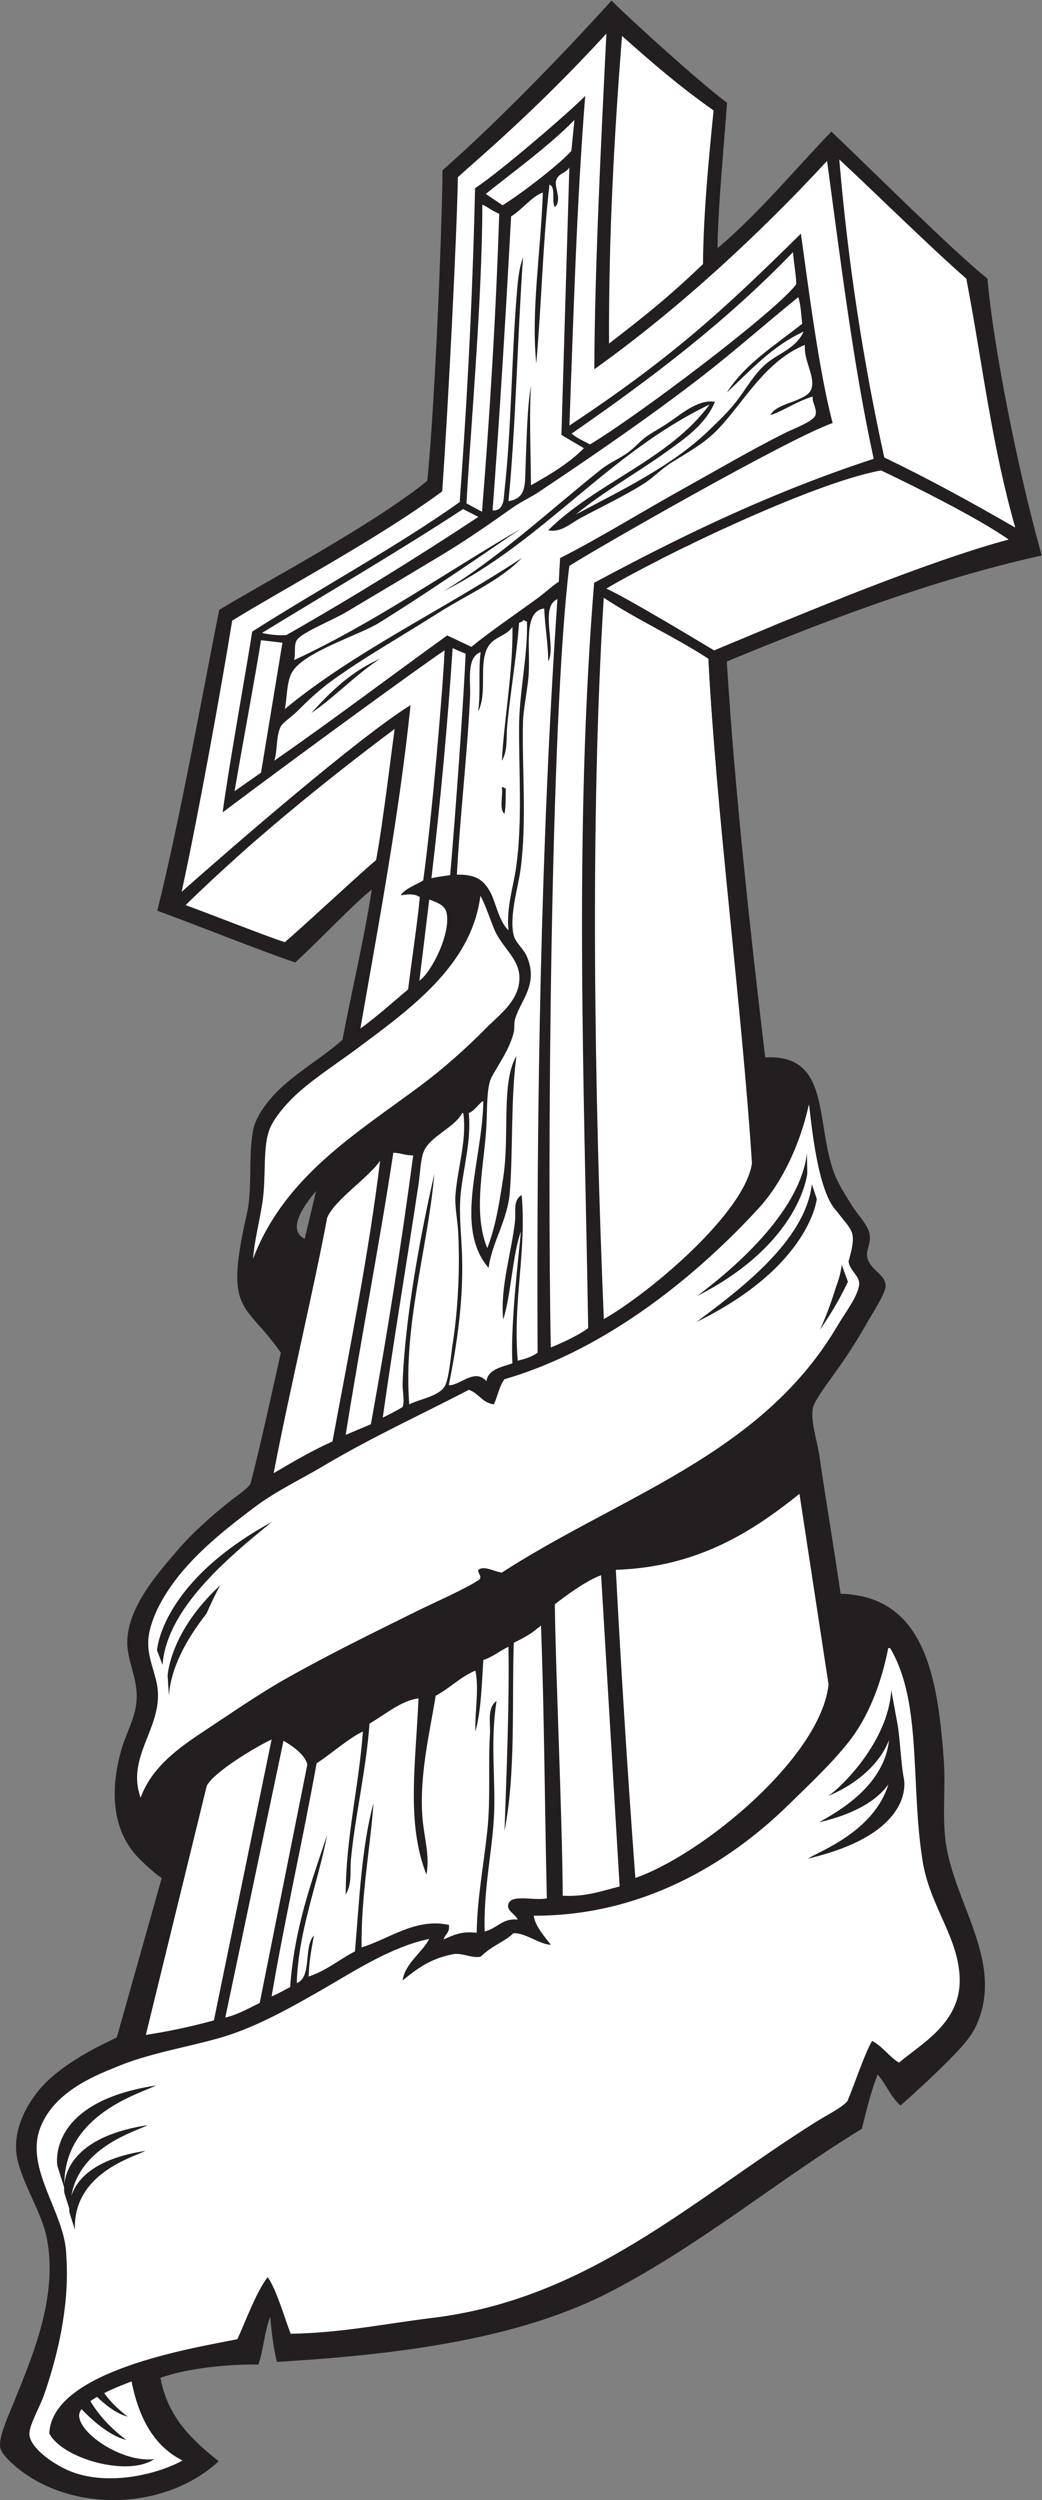
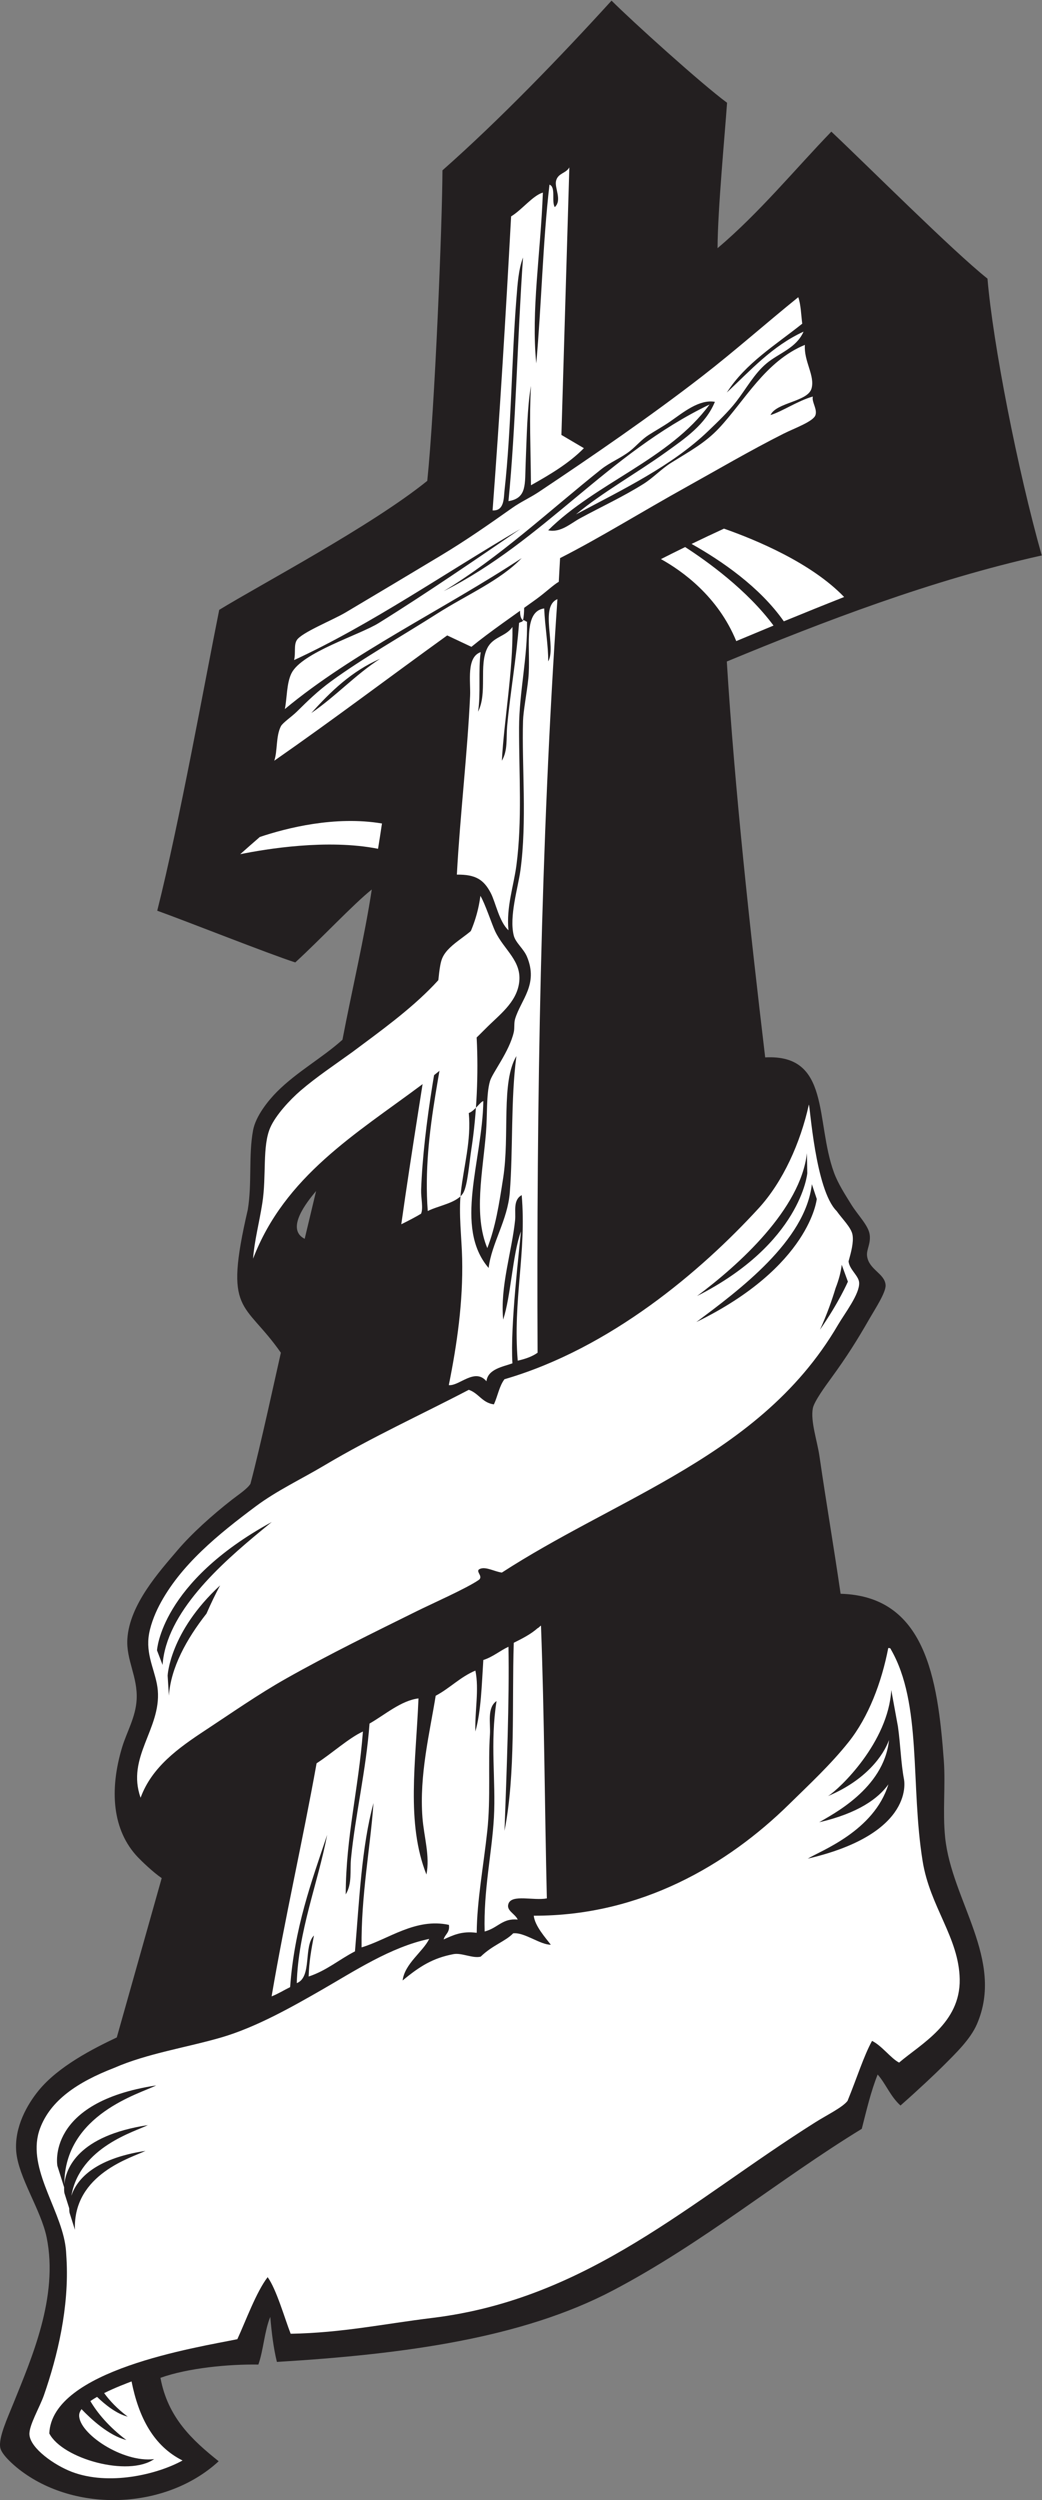
<svg xmlns="http://www.w3.org/2000/svg" viewBox="0 0 428.267 1026.68" height="1026.68" width="428.267" xml:space="preserve" id="svg2" version="1.1">
  <rect x="0" y="0" width="428.267" height="1026.68" fill="#808080" stroke="none" />
  <defs id="defs6" />
  <g transform="matrix(1.333,0,0,-1.333,0,1026.68)" id="g10">
    <g transform="scale(0.1)" id="g12">
      <path id="path14" style="fill:#231f20;fill-opacity:1;fill-rule:evenodd;stroke:none" d="m 2212.42,6937.42 c 128.6,108.57 241.09,245.57 350.87,359.04 111.82,-105.14 372.86,-366.41 481.46,-452.89 16.7,-199.98 92.95,-589.64 167.27,-852.72 -340.07,-75.67 -673.66,-203.75 -971.04,-326.75 24.36,-393.98 71.36,-823.73 118.32,-1219.59 202.41,10.52 153.98,-196.09 212.16,-354.96 12.67,-34.57 34.93,-68.57 53.04,-97.92 20.71,-33.56 53.73,-65.18 57.12,-93.84 3.4,-28.74 -10.69,-45.26 -8.15,-65.29 5.33,-42.24 55.12,-53.73 57.12,-89.76 1.23,-22.41 -32.95,-74.03 -48.97,-102 -39.69,-69.24 -71.31,-119.05 -118.33,-183.6 -18.02,-24.74 -53.21,-72.69 -57.12,-93.83 -7.42,-40.34 13.6,-100.12 20.41,-146.88 22.21,-152.62 43.26,-273.08 65.28,-424.33 259.81,-7.17 299.49,-256.38 318.25,-514.09 5.57,-76.67 -4.05,-157.41 4.07,-236.64 19.93,-194.55 183.93,-376.94 97.93,-575.29 -20.21,-46.59 -64.89,-89.48 -106.09,-130.55 -20.27,-20.22 -73.02,-70.33 -129.56,-119.98 -31.62,28.8 -44.87,66.41 -70.35,95.5 -20.72,-51.38 -34.3,-109.88 -48.97,-167.28 C 2400.76,987.117 2168.74,792.512 1890.1,645.996 1611.48,499.512 1250,449.453 853.754,425.676 843.254,468.215 837.527,515.527 833.359,564.402 815.375,521.18 812.559,462.805 796.645,417.52 703.832,418.953 579.91,406.992 494.719,376.719 517.398,253.879 593.301,184.258 674.238,119.68 512.066,-29.902 231.367,-40.637 58.152,95.195 39.359,109.941 5.688,140 1.031,160.469 -5.883,190.898 23.586,253.73 41.836,299.199 96.215,434.68 181.246,625.84 143.832,809.199 126.43,894.504 56.289,994.598 49.988,1074.4 c -5.926,75.09 34.227,144.83 69.364,187.69 61.043,74.45 167.644,128.65 240.726,163.2 l 138.496,490.82 c -27.578,18.64 -64.297,54.72 -73.219,64.07 -79.531,83.22 -88.308,207.59 -48.96,338.64 14.113,46.99 41.851,92.76 44.878,146.87 3.954,70.62 -32.796,122.33 -28.558,187.68 6.871,106.02 98.613,207.09 155.039,273.37 43.476,51.05 107.016,108.03 167.285,155.05 20.078,15.65 47.055,33.14 57.117,48.95 30.563,114.46 80.387,345.32 93.84,403.93 -113.277,162.28 -177.152,116.8 -102.004,440.63 13.434,81.59 1.891,167.56 16.324,244.81 8.282,44.3 47.598,92.41 73.438,118.32 61.914,62.08 137.562,102.76 202.126,160.37 28.37,148.94 68.39,317.81 90.42,462.98 -56.01,-44.51 -155.945,-151.43 -235.941,-224.73 -81.914,26.4 -334.656,126.7 -425.562,159.36 68.969,273.17 146.598,705.8 191.117,926.82 129.395,79.27 468.856,258.16 641.476,397.43 23.14,223.79 46.2,788.63 46.82,956.59 175.48,154.79 364.19,350.23 521.38,522.87 62.82,-62.94 278.21,-257.48 356.16,-314.67 -6.48,-94.14 -28.93,-330.11 -29.33,-448.03 z M 974.609,4032.86 939.434,3885.55 c -60.215,30.5 7.691,114.59 35.175,147.31 v 0" />
-       <path id="path16" style="fill:#ffffff;fill-opacity:1;fill-rule:evenodd;stroke:none" d="m 1869.69,7598.38 c -14.92,-300.18 -36.47,-731.25 -37.16,-1033.83 265.41,189.36 515.84,423.42 717.53,641.7 41.67,-306.5 81.27,-631.93 143.8,-917.56 -304.06,-100.03 -570.35,-225.4 -862,-382.15 -62.09,-763.15 -30.94,-1531.61 -18.3,-2295.74 -19.07,-15.62 -69.47,-41.77 -115.23,-59.82 -11.04,558.12 -1.95,1933.14 57.12,2407.77 86.13,54.68 672.69,390.97 811.93,440.1 -41.48,153.31 -77.13,434.11 -97.92,583.44 -241.71,-238.5 -397.9,-381.54 -713.78,-591.27 12.66,341.52 22.28,682.68 48.73,1015.6 -48.57,-49.85 -262.28,-233.57 -339.61,-284.39 -6.07,-264.63 -18.68,-576.3 -47.5,-966.98 -190.03,-135.08 -429.765,-265.33 -639.777,-399.12 -10.433,-72.75 -72.898,-419.05 -91.043,-556.81 240.122,180.41 597.57,440.58 684.45,499.41 -6.14,-129.07 -39.3,-516.21 -66,-708.88 -13.41,-9.39 -59.89,-26.81 -69.14,-46.03 30.99,5.28 46.04,3.05 58.61,-5.63 -6.54,-72.78 -24.11,-187.55 -36.1,-284.33 -24.8,-19.81 -97.55,-85.4 -147.16,-120.36 57.47,328.53 120.47,664.75 154.7,996.3 -161.79,-100.1 -558.399,-444.63 -705.844,-575.28 51.906,237.42 122.856,631.93 155.926,835.62 165.676,101.78 446.938,250.53 647.508,398.08 19.09,268.25 45.71,800.06 48.3,967.8 47,44.2 231.52,195.82 457.96,442.36 z m -16.32,-4749.16 57.13,-958.81 c -54.43,-13.59 -103.68,-32.34 -175.45,-28.56 -1.1,239.67 -22.6,705.69 -24.21,897.92 31.94,25.03 96.06,72.68 142.53,89.45 z M 837.441,2343.29 659.52,1477.98 c -69.153,-19.25 -133.614,-32.8 -209.872,-44.94 l 187.872,767.45 c 23.195,43.79 151.832,120.26 199.921,142.8 z M 1172,4126.27 c -34.86,-286.1 -94.5,-582.79 -146.88,-864.96 -59.222,-26.46 -115.557,-58.79 -181.288,-97.6 48.352,252.46 125.008,572.38 164.968,787.12 23.82,55.63 128.86,124.01 163.2,175.44 v 0" />
-       <path id="path18" style="fill:#ffffff;fill-opacity:1;fill-rule:evenodd;stroke:none" d="m 1755.45,7186.3 -24.47,-824.17 69.35,-40.8 c -45.89,-46.59 -103.92,-81.03 -163.2,-114.24 -0.96,115.19 -5.39,209.92 0,306.01 -11.68,-64.92 -13.05,-159.59 -16.32,-236.65 -2.8,-65.87 4.73,-108.93 -53.04,-118.32 22.48,226.96 27.7,505 44.88,750.73 -14.26,-37.95 -16.85,-81.97 -20.4,-126.49 -14.89,-186.58 -15.61,-402.16 -36.72,-591.61 -2.55,-22.86 -0.24,-63.33 -36.73,-61.19 22.42,298.55 40.59,601.33 57.12,905.76 33.85,20.58 66.54,64.01 97.93,73.44 -7.06,-188.47 -36.58,-364.34 -20.4,-526.32 16.28,180.92 20.09,374.32 40.8,550.8 20.48,-8.08 5.47,-51.65 16.32,-69.36 23.52,21.82 -1.8,59.63 4.09,81.6 6.35,23.71 30.18,21.88 40.79,40.81 z m -97.92,-4500.28 c 3.48,0.75 10.3,9.82 10.53,7.33 10.49,-282.78 11.32,-555.43 18.03,-839.66 -40.62,-7.83 -107.71,13.42 -118.32,-16.33 -7.66,-21.45 19.87,-30.22 28.55,-48.95 -47.75,4.72 -60.75,-26.01 -102,-36.72 -3.66,128.35 22.48,241.26 28.56,350.88 6.35,114.29 -12.27,230.5 8.17,359.04 -29.9,-20.16 -18.24,-68.9 -20.4,-102 -5.98,-91.33 2.6,-197.92 -8.17,-297.83 -11.59,-107.66 -31.98,-216.09 -32.63,-314.17 -47.06,6.25 -73.66,-7.94 -102,-20.4 4.18,16.22 19.77,21.01 16.31,44.88 -103.11,22.3 -186.27,-44.5 -269.28,-69.37 -1.95,159.77 27.41,309.84 36.72,444.73 -36.72,-134.64 -43.71,-299 -57.12,-456.96 -48.53,-24.9 -87.55,-59.33 -142.8,-77.52 1.195,44.56 7.793,80.99 16.32,126.47 -32.922,-33.72 -5.074,-128.19 -53.035,-146.87 5.07,162.25 64.652,305.24 93.835,456.96 -48.866,-145.62 -101.222,-287.73 -114.237,-469.2 -19.192,-9.38 -36.629,-20.51 -57.129,-28.55 41.605,243.99 95.246,475.95 138.722,718.07 47.184,30.36 99.084,77.71 142.804,97.93 -13.31,-176.58 -52.35,-322.24 -53.04,-501.85 20.46,33.1 12.71,72.84 16.32,110.16 12.73,131.53 46.83,273.87 57.12,416.17 46.92,26.67 97.43,71.01 150.96,77.53 -7.94,-196.61 -38.58,-383.14 24.48,-542.66 11.48,57.17 -7.66,116.03 -12.24,175.44 -10.12,131.5 22.89,263.58 40.8,375.37 43.58,23.07 75.51,57.76 122.4,77.51 12.07,-58.59 -2.21,-125.4 0,-187.67 17.83,63.77 19.47,143.72 24.49,220.32 29.88,9.56 50.55,28.32 77.52,40.79 3.07,-163.02 -5.7,-386.1 -12.24,-567.11 34.85,176.74 22.59,390.82 28.56,579.35 26.36,13.09 52.51,26.37 73.44,44.89 z m -77.53,816 c -28.91,-10.46 -75.8,-17.45 -80.11,-55.3 -35.95,42.72 -84.24,-15.44 -116.11,-11.85 25.6,126.48 44.21,257.22 41.18,389.48 -1.52,66.27 -11.16,138.28 -4.08,204 8.65,80.2 32.65,160.17 24.48,244.8 18.32,6.25 35.5,35.11 44.89,36.71 -2.77,-183.93 -91.6,-388.21 16.31,-514.07 9.49,77.08 58.48,146.63 65.29,232.56 10.36,130.83 2.6,286.45 20.4,420.24 -47.82,-79.91 -20.3,-243.26 -40.81,-375.36 -12.86,-82.9 -23.51,-150.65 -48.96,-216.24 -42.54,102.2 -14.24,232.89 -4.08,354.96 4.67,56.04 0.43,117.38 12.25,159.12 7.26,25.69 59.62,90.81 73.44,150.96 3.04,13.26 0.23,27.95 4.08,40.8 17.63,59.08 72.48,106.1 36.71,191.76 -10.45,25.05 -35.12,42.82 -40.79,65.29 -14.68,58.11 12.99,146.63 20.4,199.92 20.91,150.5 4.11,325.89 8.16,461.04 0.96,31.99 11.83,86.75 16.33,130.57 8.99,87.82 -19.41,206.7 48.95,216.24 2.21,-56.28 13.04,-116.42 12.24,-163.21 25.97,42.69 -27.25,169.29 28.56,191.76 -51.41,-744.2 -64.81,-1558.78 -61.2,-2321.53 -16.64,-11.92 -37.94,-19.18 -61.21,-24.49 -15.38,188 27.48,331.91 12.25,510 -27.66,-15.23 -17.61,-50.54 -20.4,-77.51 -10.05,-96.95 -46.51,-204.22 -36.73,-306 24.38,74.9 28.48,198.85 54.81,271.8 -4.4,-52.5 -33.57,-289.37 -26.25,-406.45 z m 32.65,2288.91 c 6.58,1.15 7.02,-3.86 12.23,-4.08 2.42,-107.67 -24.2,-217.63 -24.47,-326.41 -0.36,-142.36 10.02,-286.59 -8.16,-424.32 -8.36,-63.19 -31.64,-128.78 -24.48,-199.97 -28.91,26.59 -39.7,86.37 -54.7,114.94 -21.56,41.09 -46.59,57.25 -104.42,56.47 9.67,180.77 32.85,375.78 40.79,550.8 2.01,44.09 -12.07,119.02 32.65,134.64 -7.95,-55.97 0.74,-128.59 -8.16,-183.59 29.66,57.89 1.85,142.63 28.55,195.84 17.93,35.7 56.71,35.2 77.52,65.27 2.17,-134.32 -25.71,-285.61 -32.64,-412.08 18.94,31.76 13.05,69.77 16.33,106.08 9.13,101.03 28.99,212.37 36.72,318.24 3.29,3.51 11.17,2.42 12.24,8.17 z m -57.12,-595.69 c 4.82,24.15 2.9,43.44 4.08,77.52 -5.22,0.22 -5.65,5.22 -12.25,4.08 4.21,-25.71 -9.14,-68.98 8.17,-81.6 z m -130.57,-922.08 c 3.48,0.73 3.85,-1.6 4.08,-4.09 9.73,-81.49 -17.13,-161.15 -24.47,-244.8 -3.4,-38.56 6.08,-77.98 8.15,-118.32 5.42,-105.57 0.39,-230.41 -16.32,-338.65 -6.66,-43.22 -11.63,-110.73 -24.47,-134.63 -17.21,-32.03 -76.18,-39.93 -110.17,-57.12 -18.4,248.83 56.28,473.7 77.52,709.91 -42.89,-184.9 -91.4,-450.15 -97.92,-644.64 -0.83,-25.02 7.1,-56.47 -0.25,-73.55 -13.76,-8.54 -38.2,-21.31 -60.95,-32.54 31.05,221.58 74.22,479.63 110.16,718.1 5.31,35.22 6.46,79.12 16.32,102.01 20.7,48 95.24,73.15 118.32,118.32 v 0" />
+       <path id="path18" style="fill:#ffffff;fill-opacity:1;fill-rule:evenodd;stroke:none" d="m 1755.45,7186.3 -24.47,-824.17 69.35,-40.8 c -45.89,-46.59 -103.92,-81.03 -163.2,-114.24 -0.96,115.19 -5.39,209.92 0,306.01 -11.68,-64.92 -13.05,-159.59 -16.32,-236.65 -2.8,-65.87 4.73,-108.93 -53.04,-118.32 22.48,226.96 27.7,505 44.88,750.73 -14.26,-37.95 -16.85,-81.97 -20.4,-126.49 -14.89,-186.58 -15.61,-402.16 -36.72,-591.61 -2.55,-22.86 -0.24,-63.33 -36.73,-61.19 22.42,298.55 40.59,601.33 57.12,905.76 33.85,20.58 66.54,64.01 97.93,73.44 -7.06,-188.47 -36.58,-364.34 -20.4,-526.32 16.28,180.92 20.09,374.32 40.8,550.8 20.48,-8.08 5.47,-51.65 16.32,-69.36 23.52,21.82 -1.8,59.63 4.09,81.6 6.35,23.71 30.18,21.88 40.79,40.81 z m -97.92,-4500.28 c 3.48,0.75 10.3,9.82 10.53,7.33 10.49,-282.78 11.32,-555.43 18.03,-839.66 -40.62,-7.83 -107.71,13.42 -118.32,-16.33 -7.66,-21.45 19.87,-30.22 28.55,-48.95 -47.75,4.72 -60.75,-26.01 -102,-36.72 -3.66,128.35 22.48,241.26 28.56,350.88 6.35,114.29 -12.27,230.5 8.17,359.04 -29.9,-20.16 -18.24,-68.9 -20.4,-102 -5.98,-91.33 2.6,-197.92 -8.17,-297.83 -11.59,-107.66 -31.98,-216.09 -32.63,-314.17 -47.06,6.25 -73.66,-7.94 -102,-20.4 4.18,16.22 19.77,21.01 16.31,44.88 -103.11,22.3 -186.27,-44.5 -269.28,-69.37 -1.95,159.77 27.41,309.84 36.72,444.73 -36.72,-134.64 -43.71,-299 -57.12,-456.96 -48.53,-24.9 -87.55,-59.33 -142.8,-77.52 1.195,44.56 7.793,80.99 16.32,126.47 -32.922,-33.72 -5.074,-128.19 -53.035,-146.87 5.07,162.25 64.652,305.24 93.835,456.96 -48.866,-145.62 -101.222,-287.73 -114.237,-469.2 -19.192,-9.38 -36.629,-20.51 -57.129,-28.55 41.605,243.99 95.246,475.95 138.722,718.07 47.184,30.36 99.084,77.71 142.804,97.93 -13.31,-176.58 -52.35,-322.24 -53.04,-501.85 20.46,33.1 12.71,72.84 16.32,110.16 12.73,131.53 46.83,273.87 57.12,416.17 46.92,26.67 97.43,71.01 150.96,77.53 -7.94,-196.61 -38.58,-383.14 24.48,-542.66 11.48,57.17 -7.66,116.03 -12.24,175.44 -10.12,131.5 22.89,263.58 40.8,375.37 43.58,23.07 75.51,57.76 122.4,77.51 12.07,-58.59 -2.21,-125.4 0,-187.67 17.83,63.77 19.47,143.72 24.49,220.32 29.88,9.56 50.55,28.32 77.52,40.79 3.07,-163.02 -5.7,-386.1 -12.24,-567.11 34.85,176.74 22.59,390.82 28.56,579.35 26.36,13.09 52.51,26.37 73.44,44.89 z m -77.53,816 c -28.91,-10.46 -75.8,-17.45 -80.11,-55.3 -35.95,42.72 -84.24,-15.44 -116.11,-11.85 25.6,126.48 44.21,257.22 41.18,389.48 -1.52,66.27 -11.16,138.28 -4.08,204 8.65,80.2 32.65,160.17 24.48,244.8 18.32,6.25 35.5,35.11 44.89,36.71 -2.77,-183.93 -91.6,-388.21 16.31,-514.07 9.49,77.08 58.48,146.63 65.29,232.56 10.36,130.83 2.6,286.45 20.4,420.24 -47.82,-79.91 -20.3,-243.26 -40.81,-375.36 -12.86,-82.9 -23.51,-150.65 -48.96,-216.24 -42.54,102.2 -14.24,232.89 -4.08,354.96 4.67,56.04 0.43,117.38 12.25,159.12 7.26,25.69 59.62,90.81 73.44,150.96 3.04,13.26 0.23,27.95 4.08,40.8 17.63,59.08 72.48,106.1 36.71,191.76 -10.45,25.05 -35.12,42.82 -40.79,65.29 -14.68,58.11 12.99,146.63 20.4,199.92 20.91,150.5 4.11,325.89 8.16,461.04 0.96,31.99 11.83,86.75 16.33,130.57 8.99,87.82 -19.41,206.7 48.95,216.24 2.21,-56.28 13.04,-116.42 12.24,-163.21 25.97,42.69 -27.25,169.29 28.56,191.76 -51.41,-744.2 -64.81,-1558.78 -61.2,-2321.53 -16.64,-11.92 -37.94,-19.18 -61.21,-24.49 -15.38,188 27.48,331.91 12.25,510 -27.66,-15.23 -17.61,-50.54 -20.4,-77.51 -10.05,-96.95 -46.51,-204.22 -36.73,-306 24.38,74.9 28.48,198.85 54.81,271.8 -4.4,-52.5 -33.57,-289.37 -26.25,-406.45 z m 32.65,2288.91 c 6.58,1.15 7.02,-3.86 12.23,-4.08 2.42,-107.67 -24.2,-217.63 -24.47,-326.41 -0.36,-142.36 10.02,-286.59 -8.16,-424.32 -8.36,-63.19 -31.64,-128.78 -24.48,-199.97 -28.91,26.59 -39.7,86.37 -54.7,114.94 -21.56,41.09 -46.59,57.25 -104.42,56.47 9.67,180.77 32.85,375.78 40.79,550.8 2.01,44.09 -12.07,119.02 32.65,134.64 -7.95,-55.97 0.74,-128.59 -8.16,-183.59 29.66,57.89 1.85,142.63 28.55,195.84 17.93,35.7 56.71,35.2 77.52,65.27 2.17,-134.32 -25.71,-285.61 -32.64,-412.08 18.94,31.76 13.05,69.77 16.33,106.08 9.13,101.03 28.99,212.37 36.72,318.24 3.29,3.51 11.17,2.42 12.24,8.17 z c 4.82,24.15 2.9,43.44 4.08,77.52 -5.22,0.22 -5.65,5.22 -12.25,4.08 4.21,-25.71 -9.14,-68.98 8.17,-81.6 z m -130.57,-922.08 c 3.48,0.73 3.85,-1.6 4.08,-4.09 9.73,-81.49 -17.13,-161.15 -24.47,-244.8 -3.4,-38.56 6.08,-77.98 8.15,-118.32 5.42,-105.57 0.39,-230.41 -16.32,-338.65 -6.66,-43.22 -11.63,-110.73 -24.47,-134.63 -17.21,-32.03 -76.18,-39.93 -110.17,-57.12 -18.4,248.83 56.28,473.7 77.52,709.91 -42.89,-184.9 -91.4,-450.15 -97.92,-644.64 -0.83,-25.02 7.1,-56.47 -0.25,-73.55 -13.76,-8.54 -38.2,-21.31 -60.95,-32.54 31.05,221.58 74.22,479.63 110.16,718.1 5.31,35.22 6.46,79.12 16.32,102.01 20.7,48 95.24,73.15 118.32,118.32 v 0" />
      <path id="path20" style="fill:#ffffff;fill-opacity:1;fill-rule:evenodd;stroke:none" d="m 2461.29,6786.46 c 8.1,-23.19 8.69,-53.88 12.25,-81.61 -82.36,-65.88 -174.76,-121.72 -232.56,-212.16 73.18,68.26 139.7,143.17 236.64,187.68 -22.56,-51.12 -75.56,-65.69 -114.24,-97.92 -37.72,-31.42 -62.21,-77.59 -93.84,-118.32 -24.17,-31.11 -57.61,-62.79 -85.68,-89.76 -111.88,-107.48 -263.14,-180.08 -408.01,-257.05 81.18,67.83 186,126.06 277.44,191.77 58.05,41.71 122.13,84.7 150.97,155.04 -48.99,8.49 -98.62,-33.47 -138.72,-61.2 -21.26,-14.7 -43.63,-26.94 -65.29,-40.8 -22.3,-14.26 -37.28,-33.16 -57.11,-48.96 -27.36,-21.8 -62.53,-35.41 -89.77,-57.12 -159.37,-127.03 -311.11,-269.55 -485.52,-375.37 309.49,155.65 506.08,424.18 820.09,575.29 -125.04,-170.09 -349.63,-240.62 -497.77,-387.61 37.9,-8.48 69.38,21.21 97.93,36.73 64.46,35.07 132.66,66.42 195.84,106.08 30.77,19.32 55.11,46.21 85.67,65.28 56.84,35.48 104.12,60.66 146.89,106.07 80.09,85.08 142.76,206.44 265.2,257.05 -3.66,-50.71 31.89,-95.12 20.4,-134.64 -11.83,-40.67 -108.42,-42.49 -126.49,-81.6 35.55,10.73 83.97,43.86 130.56,57.12 -4.01,-16.82 14.23,-38.09 8.18,-57.12 -6.32,-19.85 -64.99,-40.56 -97.93,-57.12 -101.8,-51.18 -207.47,-113.04 -297.85,-163.2 -143.68,-79.76 -267.46,-157.21 -391.68,-220.33 -1.9,-29.64 -2.78,-54.38 -4.02,-72.98 -15.74,-8.78 -41.22,-33.04 -69.42,-53.5 -63.88,-46.34 -144.06,-100.98 -199.93,-146.88 l -74.68,35.15 c -182.55,-131.6 -347.99,-257.12 -533.238,-386.03 10.445,29.4 4.601,75.13 20.394,106.08 5.586,10.93 33.524,29.64 48.969,44.89 35.539,35.06 65.078,63.88 106.075,93.83 96.56,70.53 219.17,139.81 326.4,208.08 92.25,58.74 194.49,101.95 261.12,171.36 -238.65,-157.1 -521.78,-291.5 -730.322,-465.12 6.825,32.44 5.086,79.29 20.407,110.16 31.843,64.23 208.975,117.61 269.285,155.04 146.25,90.8 309.5,202.9 436.56,289.69 -230.25,-134.25 -457.69,-293.06 -697.689,-403.93 5.289,22.1 -1.289,45.66 8.164,61.2 14.348,23.61 110.815,61.8 150.955,85.69 108.04,64.26 189.08,112.45 293.76,175.44 79.12,47.6 145.95,94.45 220.32,146.87 25.89,18.25 55.21,31.36 81.61,48.96 166.37,110.95 343.71,232.65 501.84,354.97 102.68,79.44 199.28,165.3 297.84,244.81 z M 959.84,5505.32 c 75.18,51.31 135.39,117.57 212.16,167.28 -87.96,-38.51 -152.27,-100.69 -212.16,-167.28 v 0" />
-       <path id="path22" style="fill:#ffffff;fill-opacity:1;fill-rule:evenodd;stroke:none" d="m 1959.03,1916.66 c -23.24,310.41 -43.38,629.87 -60.25,949.16 252.7,8.43 421.16,117.94 566.17,234.06 l 89.77,-587.53 c -24.62,-223.99 -388.26,-523.33 -595.69,-595.69 z m -563.4,3788.69 c 7.69,-3.72 35.68,-15.76 40.02,-16.97 -5.02,-124.51 -31.3,-498.35 -47.7,-682.38 -13.71,-1.9 -43.29,-6.04 -57.69,-9.32 27.05,228.98 49.89,472.19 65.37,708.67 z m -524.829,16.6 -66,-400.23 -81.602,-57.12 c 30.371,176.01 66.735,369.54 81.602,465.12 l 66,-7.77 z m 668.409,1321.54 c -10.11,-318.73 -30.27,-634.12 -53.04,-918 l -47.91,25.74 c 12.95,231.51 48.95,634.15 48.9,920.49 16.45,-7.42 34.98,-22.05 52.05,-28.23 z M 874.16,2339.21 c 25.641,-14.57 67.016,-42.84 73.438,-73.43 L 800.719,1531.36 c -34.266,-16.05 -65.453,-35.18 -106.074,-44.88 L 874.16,2339.21 Z M 1274,4142.59 c -37.65,-281.95 -81.2,-558.01 -130.56,-828.25 l -77.52,-32.64 c 46.33,292.32 102.05,575.24 146.88,869.04 22.65,-0.45 37.55,-8.68 61.2,-8.15 z m 49.57,788.33 c 29.94,-10.96 48.2,-19.63 53.13,-40.18 14.77,-61.68 -45.26,-183.14 -83.56,-210.02 l 30.43,250.2 z m 860.29,741.68 c 23.28,-461.48 103.77,-1075.28 134.64,-1554.49 -22.37,-152.21 -313.39,-398.21 -456.7,-479.8 -29.11,693.98 -43,1539.36 -0.27,2221.98 105.91,-70.06 216.34,-118.71 322.33,-187.69 z m -266.07,1918.78 c 102.54,-91.38 180.36,-157.58 282.39,-229.64 -14.57,-145.43 -31.22,-313.56 -32.64,-473.29 -104.63,-100.32 -179.97,-160.38 -289.69,-244.8 -1.25,334.46 15.92,638.54 39.94,947.73 z m 669.99,-380.6 c 94.01,-86.83 288.9,-278.23 391.68,-367.21 49.56,-258.83 77.88,-511.87 150.96,-767.05 -130.9,75.83 -264.47,148.96 -403.92,216.24 -63.44,288.82 -111.34,593.15 -138.72,918.02 v 0" />
      <path id="path24" style="fill:#ffffff;fill-opacity:1;fill-rule:evenodd;stroke:none" d="m 2738.74,2624.81 c 4.74,0.68 7.26,-0.88 8.15,-4.08 96.66,-167.31 59.79,-417.28 97.93,-652.8 22.77,-140.61 111.82,-234.94 114.23,-363.12 2.57,-135.79 -120.13,-199.76 -186.9,-257.03 -25.5,13.27 -52.9,51.85 -83.37,66.92 -25.43,-46.13 -46.74,-114.47 -75.57,-184.87 -15.27,-20.03 -63.16,-43.18 -98.86,-65.66 C 2129.56,921.914 1814.86,619.949 1333.22,561.27 1183.14,542.977 1055.39,515.262 896.227,512.422 878.215,558.32 852.246,649.922 825.199,686.805 789.805,640.598 757.617,551.434 731.781,495.676 603.508,469.617 160.16,400.535 151.992,205.352 192.086,127.313 395.219,70.606 475.293,126.301 378.02,114.16 242.043,205.801 244.07,261.816 c 0.223,6.094 2.848,12.247 7.278,18.352 29.468,-30.852 84.445,-81.633 138.222,-95.078 -54.476,40.816 -90.101,84.453 -110.933,119.937 6.375,4.426 13.34,8.75 20.636,12.922 24.133,-23.293 59.68,-52.219 94.579,-60.937 -32.274,24.179 -56.047,49.636 -72.707,72.597 34.093,17.039 69.773,30.301 84.464,35.965 C 427.676,254.355 473.891,166.309 562.855,121.992 483.645,78.418 335.258,43.66 221.352,87.039 168.301,107.234 94.102,158.934 90.797,201.277 c -2.211,28.266 31.492,83.918 44.879,122.395 41.73,120.008 77.957,270.281 69.359,420.254 -0.992,17.304 -1.336,28.347 -4.078,44.883 -19.453,117.16 -120.586,241.171 -77.41,356.491 32.191,85.98 114.461,142.11 228.367,186.15 101.543,44.51 224.024,62.82 330.484,93.84 108.61,31.64 221.149,95.91 310.082,146.88 97.77,56.02 212.64,132.11 330.92,156.69 -19.08,-39.41 -75.57,-76.13 -82.04,-128.14 53.17,44.15 93.85,69.33 157.25,81.27 24.62,4.64 59.64,-14.04 83.48,-7.82 36.75,35.68 76.25,46.97 100.23,71.88 34.65,3.82 82.88,-35.33 116.01,-35.17 -15.75,20.96 -49.16,57.46 -52.59,89.43 330.56,-1.07 598.33,157.89 786.99,343.06 63.36,62.17 128.11,122.14 183.62,191.76 61.79,77.54 101.91,183.96 122.39,289.68 z m -244.79,1674.14 c 3.46,0.74 19.5,-262.41 85.67,-327.72 17.2,-24.43 45.13,-50.79 48.97,-73.44 3.88,-22.97 -4.27,-53.03 -12.24,-81.61 2.69,-25.41 31.15,-44.16 32.63,-65.28 2.44,-34.71 -44.39,-94.83 -65.28,-130.56 -126,-215.5 -310.22,-351.2 -510.74,-467.64 l -0.16,-0.12 -0.05,-0.01 c -171.93,-99.84 -355.85,-185.52 -525.39,-295.2 -21.61,2.83 -47.15,18.01 -65.27,12.25 -21.66,-6.89 11.41,-23.08 -6.64,-35.4 -37.44,-25.6 -143.6,-72.62 -189.2,-95.16 -134.98,-66.75 -271.7,-133.51 -403.93,-208.08 -86.847,-48.99 -168.531,-106.29 -248.882,-159.12 -83.383,-54.84 -165.407,-113.41 -199.918,-208.08 -44.383,124.64 62.902,211.25 53.039,330.47 -4.446,53.65 -35.231,101.05 -28.567,163.21 3.399,31.6 17.91,69.51 32.649,97.91 65.152,125.6 183.964,220.99 297.839,306.01 64.977,48.51 139.75,83.41 212.16,126.48 147.17,87.54 303.12,158.44 444.72,232.57 30.61,-10.2 41.38,-40.23 77.52,-44.88 11.57,25.14 16.63,56.8 32.65,77.52 327.02,95 607.03,334.22 783.36,526.32 75.47,82.21 129.14,202.07 155.06,319.56 z M 815.66,2995 c -3.222,-2.54 -6.535,-5.25 -9.945,-8.18 C 679.645,2882.88 512.367,2734.3 501.262,2572.86 l -17.157,44.87 c 0.04,0.6 11.243,208.65 353.883,395.54 -7.23,-5.91 -14.695,-12 -22.328,-18.27 z M 678.766,2818.01 c -13.879,-25.74 -27.961,-54.59 -42.055,-86.94 -62.117,-79.05 -110.012,-166.78 -115.941,-252.96 l -3.922,61.84 c 0.031,0.47 6.25,134.7 161.918,278.06 z m 1897.664,915.86 c -10.83,-35.77 -26.64,-81.34 -48.22,-128.35 58.61,84.25 86.07,147.91 86.1,148.19 l -19,52.02 c -2.63,-23.03 -9.2,-47.14 -18.88,-71.86 z m -58.08,274.51 c -0.07,-0.6 -20.62,-207.93 -371.33,-379.21 132.17,98.41 336.23,249.84 356.21,424.8 l 15.12,-45.59 z m -29.21,79.17 c -0.07,-0.58 -19.7,-215.85 -339.96,-378.27 130.17,96.92 319.14,267.91 338.83,440.22 l 1.13,-61.95 z m -1007.93,854.6 c 14.04,-22.61 35.63,-88.23 45.31,-108.82 27.54,-58.56 84.11,-91.8 73.89,-160.34 -9.05,-60.69 -61.75,-98.04 -102.01,-138.72 -59.69,-60.34 -128.99,-122.56 -199.92,-175.44 -199.9,-149.04 -420.898,-280.12 -518.164,-534.48 3.887,54.2 19.18,111.27 28.555,171.36 13.125,84.04 -0.609,175.24 24.488,232.56 16.586,37.9 59.926,85.13 93.844,114.25 48.598,41.71 106.737,80.46 159.117,118.32 171.41,127.88 366.73,262.34 394.89,481.31 z M 2768.67,2382.81 c 7.85,-55.73 9.1,-111.42 18.36,-160.88 0.14,-0.56 39.6,-167.57 -296.44,-245.84 38.98,24.08 204.27,84.46 248.62,228.92 -30.77,-43.1 -92.3,-88.71 -213.31,-116.9 36.33,22.44 199.62,102.06 215.19,253.4 -17.13,-47.27 -70.18,-123.1 -188.17,-172.7 36.56,22.58 186.08,166.09 195.12,326.73 l 20.63,-112.73 z M 176.898,1029.69 c -0.089,0.56 -36.453,195.79 304.645,247.78 -48.816,-25.16 -282.633,-88.22 -283.23,-304.318 5.046,48.848 42.3,149.248 257.648,182.068 -38.106,-19.63 -209.66,-66.62 -235.91,-217.669 15.726,47.461 67.199,113.709 228.523,138.309 -38.215,-19.7 -223.89,-69.59 -217.59,-243.145 l -16.605,52.656 c -0.016,0.078 -0.922,5.02 -0.883,13.27 l -14.902,47.246 c -0.016,0.097 -1.266,6.836 -0.918,17.89 l -20.778,65.913 v 0" />
-       <path id="path26" style="fill:#ffffff;fill-opacity:1;fill-rule:evenodd;stroke:none" d="m 1474.84,6109.69 c -174.75,-115.75 -383.54,-245.67 -591.133,-363.66 -18.594,-3.11 -59.691,1.45 -75.699,6.29 186.762,114.27 434.042,259.22 619.662,381.37 l 47.17,-24 z m 709.02,-437.09 c 5.3,-105.2 13.58,-218.33 23.57,-335.97 l -345.9,523.66 c 105.91,-70.06 216.34,-118.71 322.33,-187.69 z m 926.16,367.2 c -238.52,-63.22 -629.34,-223.73 -908.09,-341.5 -60.18,36.18 -262.65,157.98 -332.24,190.55 153.04,91.17 628.61,324.14 846.77,363.88 92.48,-43.59 302.19,-147.94 393.56,-212.93 z M 1216.88,5456.36 c -13.85,-98.18 -31.4,-255.46 -57.12,-403.92 -35.58,-28.53 -222.92,-202.89 -281.522,-252.97 -50.047,15.61 -218.711,82.12 -306.004,114.24 200.379,195.4 418.371,373.17 644.646,542.65 z m 332.73,1613.3 -51.98,35.04 c 74.71,59.83 199.23,150.78 273.5,227.8 l -9.5,-95.43 c -33.84,-38.46 -147.62,-127.23 -212.02,-167.41 z m 895.37,-144.48 c 4.07,-44.48 10.38,-77.14 9.98,-98.97 -63.06,-84.76 -494.69,-409.49 -635.87,-493.25 -12.54,6.96 -34.57,15.97 -56.91,33.02 243.35,168.36 476.94,345.25 682.8,559.2 v 0" />
      <path id="path28" style="fill:#ffffff;fill-opacity:1;fill-rule:evenodd;stroke:none" d="m 2112.49,6016.7 c 67.76,-43.75 190.9,-131.9 272.5,-241.88 -39.38,-16.26 -77.85,-32.28 -114.88,-47.82 -56.47,138.02 -166.91,216.35 -232.21,252.6 23.71,12.02 48.69,24.46 74.59,37.1 z M 801.094,5123.55 c 82.961,27.82 232.056,65.78 376.606,41.55 -3.81,-25.85 -7.84,-51.95 -12.09,-77.94 -156.28,30.9 -346.055,-0.57 -424.989,-16.7 20.024,17.83 40.184,35.53 60.473,53.09 z m 1431.096,949.9 c 100.47,-35.24 269.85,-105.93 370.54,-210.63 -62.55,-24.66 -125.15,-49.96 -185.96,-74.93 -74.34,106.32 -193.56,187.44 -284.47,238.43 32.26,15.61 65.8,31.44 99.89,47.13 v 0" />
    </g>
  </g>
</svg>